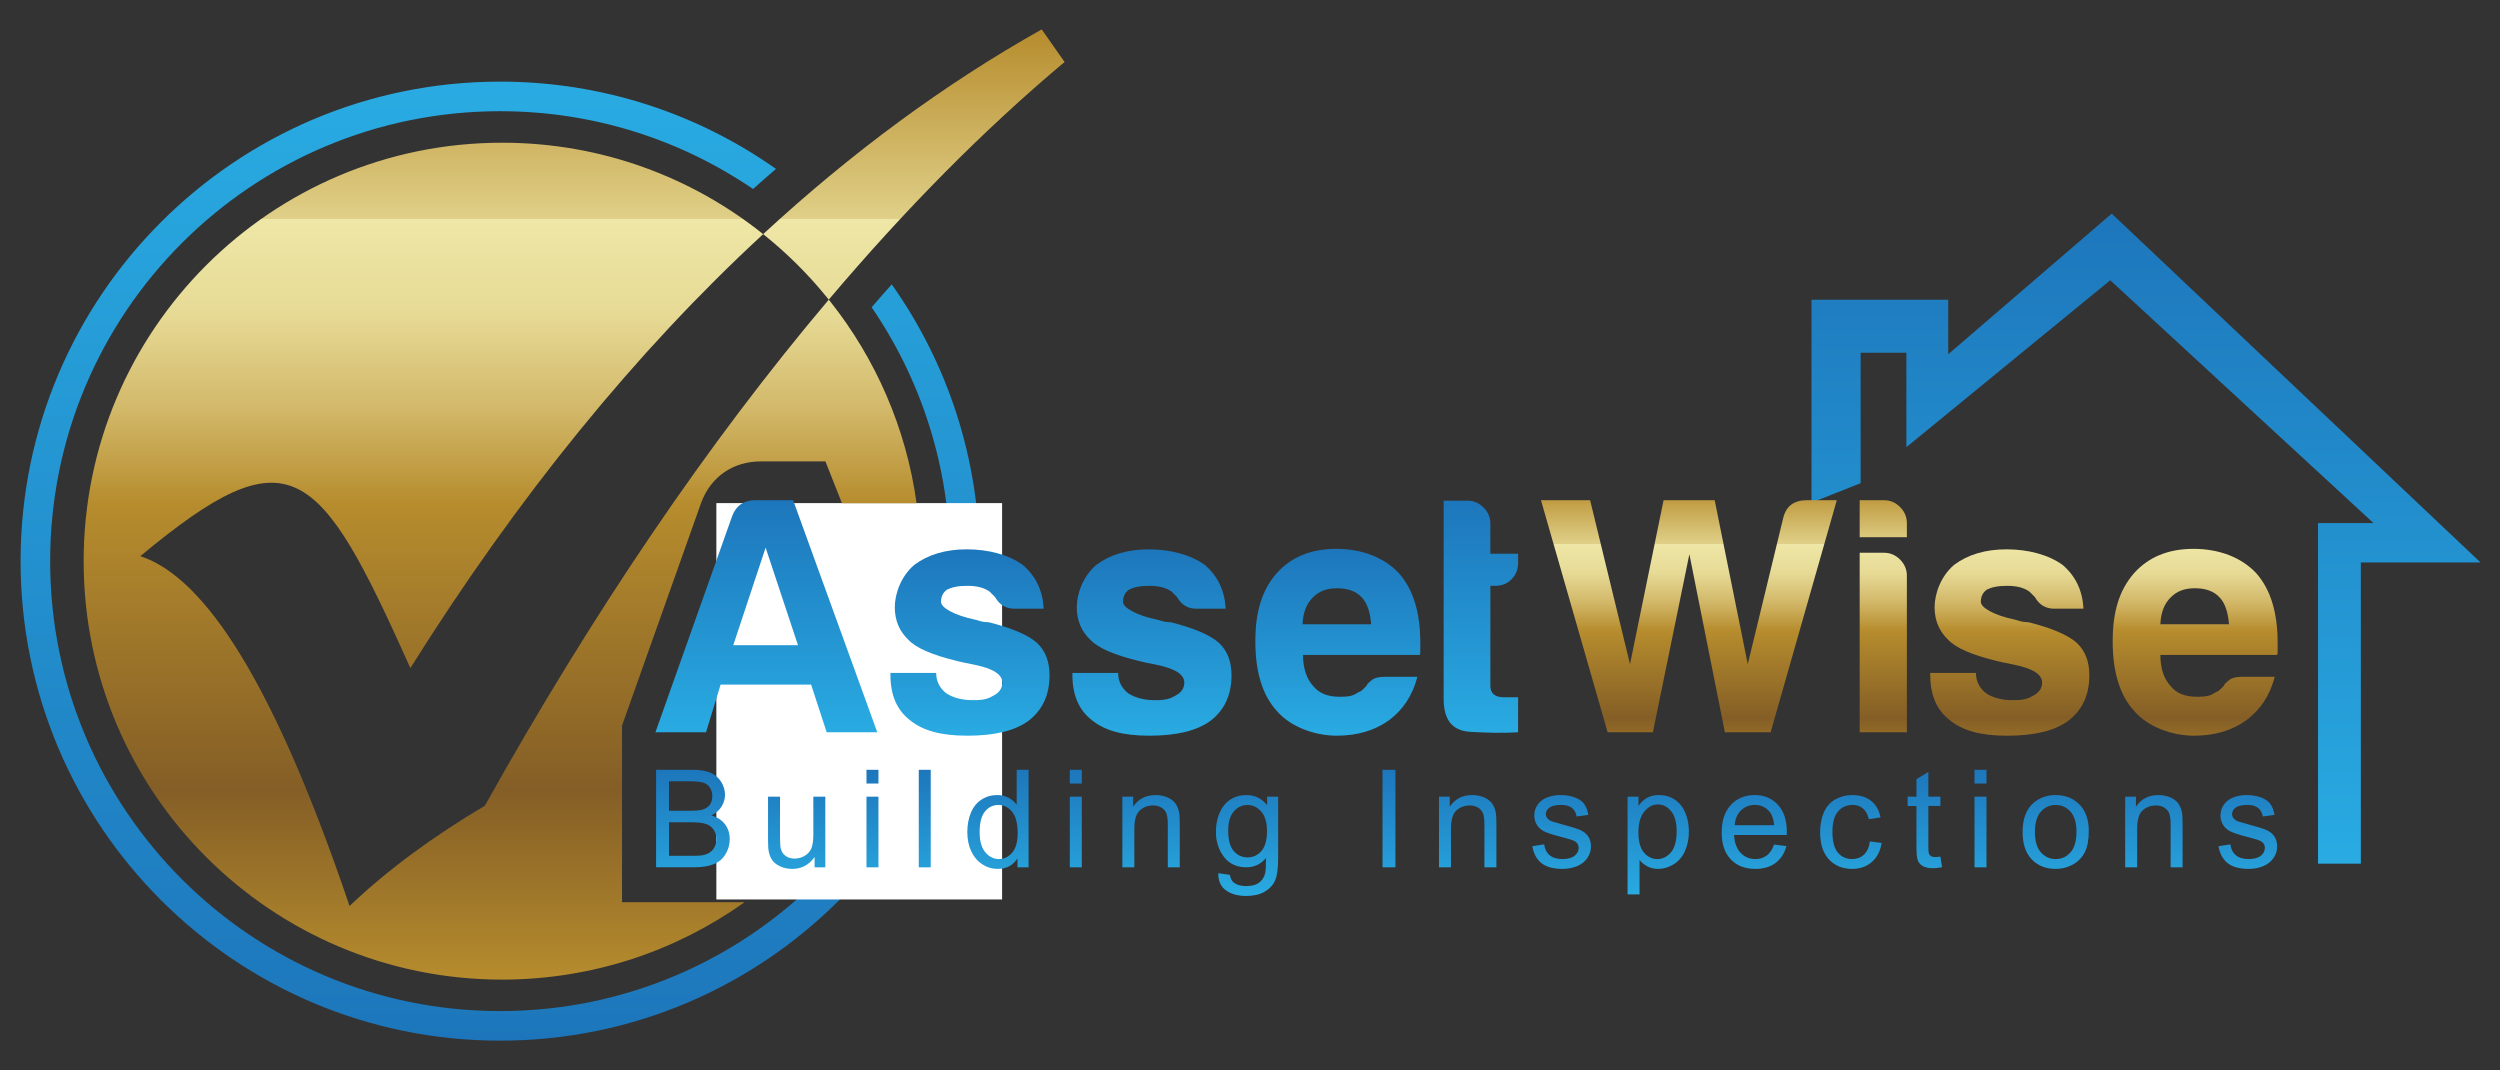
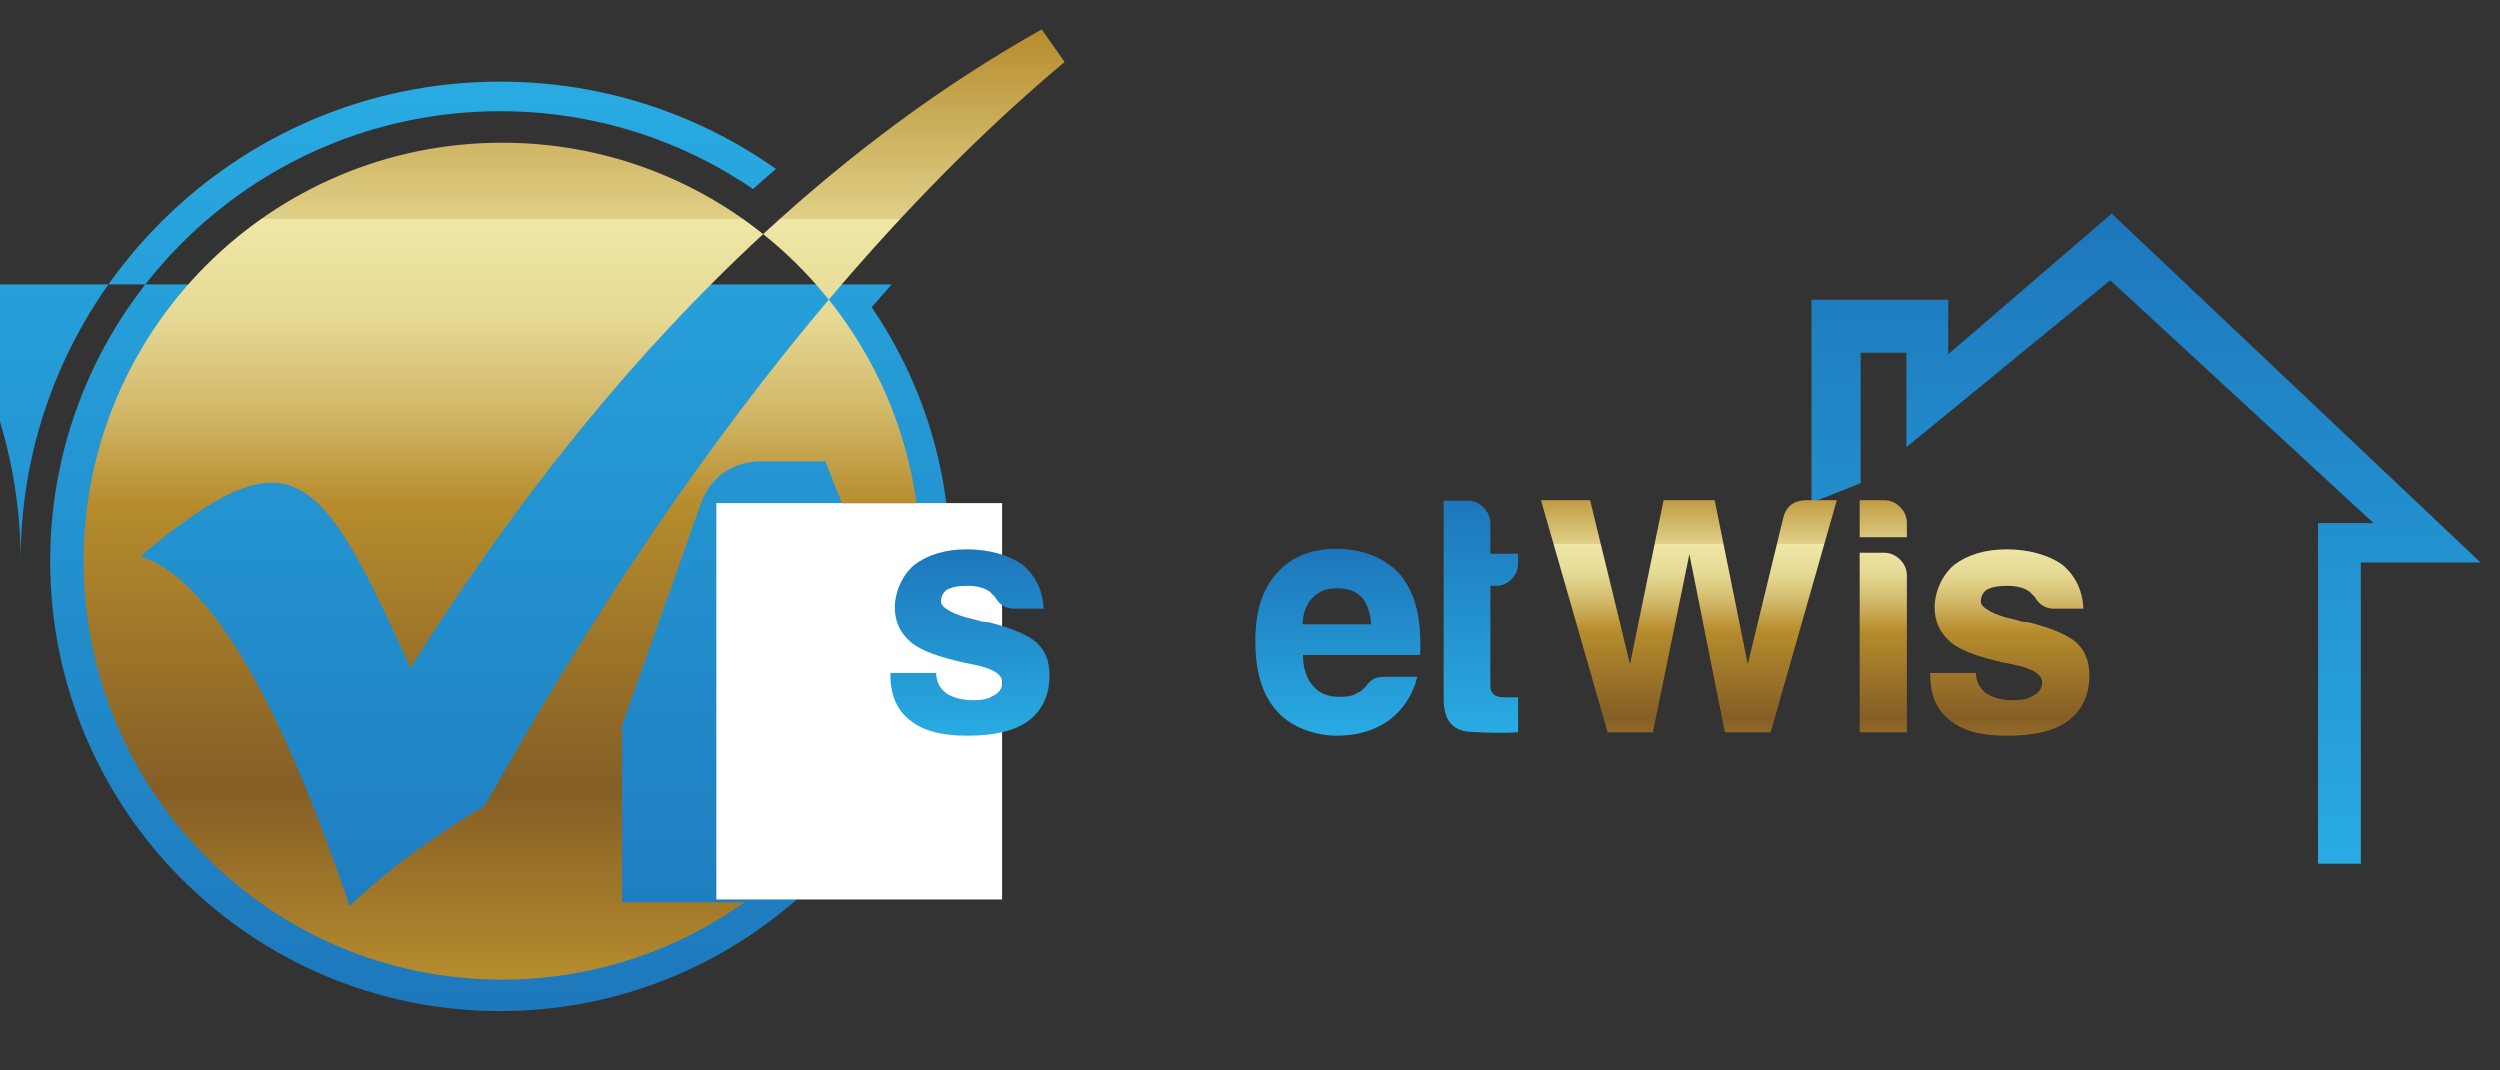
<svg xmlns="http://www.w3.org/2000/svg" id="Layer_1" data-name="Layer 1" viewBox="0 0 513.8 219.9">
  <rect x="0" y="0" width="513.8" height="219.9" fill="#333333" stroke="none" />
  <defs>
    <style>
      .cls-1 {
        fill: url(#linear-gradient);
      }

      .cls-1, .cls-2, .cls-3, .cls-4, .cls-5, .cls-6, .cls-7, .cls-8, .cls-9, .cls-10, .cls-11, .cls-12, .cls-13, .cls-14 {
        stroke-width: 0px;
      }

      .cls-2 {
        fill: url(#linear-gradient-11);
      }

      .cls-3 {
        fill: url(#linear-gradient-12);
      }

      .cls-4 {
        fill: url(#linear-gradient-13);
      }

      .cls-5 {
        fill: url(#linear-gradient-10);
      }

      .cls-6 {
        fill: url(#linear-gradient-4);
      }

      .cls-7 {
        fill: url(#linear-gradient-2);
      }

      .cls-8 {
        fill: url(#linear-gradient-3);
      }

      .cls-9 {
        fill: url(#linear-gradient-8);
      }

      .cls-10 {
        fill: url(#linear-gradient-9);
      }

      .cls-11 {
        fill: url(#linear-gradient-7);
      }

      .cls-12 {
        fill: url(#linear-gradient-5);
      }

      .cls-13 {
        fill: url(#linear-gradient-6);
      }

      .cls-14 {
        fill: #fff;
      }
    </style>
    <linearGradient id="linear-gradient" x1="102.78" y1="16.775" x2="102.78" y2="213.875" gradientUnits="userSpaceOnUse">
      <stop offset="0" stop-color="#29abe2" />
      <stop offset="1" stop-color="#1d76bb" />
    </linearGradient>
    <linearGradient id="linear-gradient-2" x1="-1601.15" y1="44.5" x2="-1601.15" y2="178.1" gradientTransform="translate(-1160.1 222) rotate(-180)" gradientUnits="userSpaceOnUse">
      <stop offset="0" stop-color="#29abe2" />
      <stop offset="1" stop-color="#1d76bb" />
    </linearGradient>
    <linearGradient id="linear-gradient-3" x1="117.99" y1="6.04" x2="117.99" y2="201.33" gradientUnits="userSpaceOnUse">
      <stop offset="0" stop-color="#b68c2d" />
      <stop offset=".2" stop-color="#e0d088" />
      <stop offset=".2" stop-color="#efe7a7" />
      <stop offset=".3" stop-color="#e6da95" />
      <stop offset=".4" stop-color="#d2b869" />
      <stop offset=".5" stop-color="#b68c2d" />
      <stop offset=".8" stop-color="#845e26" />
      <stop offset="1" stop-color="#b68c2d" />
    </linearGradient>
    <linearGradient id="linear-gradient-4" x1="157.5" y1="71.5" x2="157.5" y2="119.2" gradientTransform="translate(0 222) scale(1 -1)" gradientUnits="userSpaceOnUse">
      <stop offset="0" stop-color="#29abe2" />
      <stop offset="1" stop-color="#1d76bb" />
    </linearGradient>
    <linearGradient id="linear-gradient-5" x1="199.35" y1="70.8" x2="199.35" y2="109.2" gradientTransform="translate(0 222) scale(1 -1)" gradientUnits="userSpaceOnUse">
      <stop offset="0" stop-color="#29abe2" />
      <stop offset="1" stop-color="#1d76bb" />
    </linearGradient>
    <linearGradient id="linear-gradient-6" x1="236.75" y1="70.8" x2="236.75" y2="109.2" gradientTransform="translate(0 222) scale(1 -1)" gradientUnits="userSpaceOnUse">
      <stop offset="0" stop-color="#29abe2" />
      <stop offset="1" stop-color="#1d76bb" />
    </linearGradient>
    <linearGradient id="linear-gradient-7" x1="274.95" y1="70.8" x2="274.95" y2="109.2" gradientTransform="translate(0 222) scale(1 -1)" gradientUnits="userSpaceOnUse">
      <stop offset="0" stop-color="#29abe2" />
      <stop offset="1" stop-color="#1d76bb" />
    </linearGradient>
    <linearGradient id="linear-gradient-8" x1="304.35" y1="71.391" x2="304.35" y2="119.191" gradientTransform="translate(0 222) scale(1 -1)" gradientUnits="userSpaceOnUse">
      <stop offset="0" stop-color="#29abe2" />
      <stop offset="1" stop-color="#1d76bb" />
    </linearGradient>
    <linearGradient id="linear-gradient-9" x1="347.1" y1="122.1" x2="347.1" y2="62.5" gradientTransform="translate(0 222) scale(1 -1)" gradientUnits="userSpaceOnUse">
      <stop offset="0" stop-color="#b68c2d" />
      <stop offset=".2" stop-color="#e0d088" />
      <stop offset=".2" stop-color="#efe7a7" />
      <stop offset=".3" stop-color="#e6da95" />
      <stop offset=".4" stop-color="#d2b869" />
      <stop offset=".5" stop-color="#b68c2d" />
      <stop offset=".8" stop-color="#845e26" />
      <stop offset="1" stop-color="#b68c2d" />
    </linearGradient>
    <linearGradient id="linear-gradient-10" x1="413.05" y1="122.1" x2="413.05" y2="62.5" gradientTransform="translate(0 222) scale(1 -1)" gradientUnits="userSpaceOnUse">
      <stop offset="0" stop-color="#b68c2d" />
      <stop offset=".2" stop-color="#e0d088" />
      <stop offset=".2" stop-color="#efe7a7" />
      <stop offset=".3" stop-color="#e6da95" />
      <stop offset=".4" stop-color="#d2b869" />
      <stop offset=".5" stop-color="#b68c2d" />
      <stop offset=".8" stop-color="#845e26" />
      <stop offset="1" stop-color="#b68c2d" />
    </linearGradient>
    <linearGradient id="linear-gradient-11" x1="387.05" y1="122.1" x2="387.05" y2="62.5" gradientTransform="translate(0 222) scale(1 -1)" gradientUnits="userSpaceOnUse">
      <stop offset="0" stop-color="#b68c2d" />
      <stop offset=".2" stop-color="#e0d088" />
      <stop offset=".2" stop-color="#efe7a7" />
      <stop offset=".3" stop-color="#e6da95" />
      <stop offset=".4" stop-color="#d2b869" />
      <stop offset=".5" stop-color="#b68c2d" />
      <stop offset=".8" stop-color="#845e26" />
      <stop offset="1" stop-color="#b68c2d" />
    </linearGradient>
    <linearGradient id="linear-gradient-12" x1="451.15" y1="122.1" x2="451.15" y2="62.5" gradientTransform="translate(0 222) scale(1 -1)" gradientUnits="userSpaceOnUse">
      <stop offset="0" stop-color="#b68c2d" />
      <stop offset=".2" stop-color="#e0d088" />
      <stop offset=".2" stop-color="#efe7a7" />
      <stop offset=".3" stop-color="#e6da95" />
      <stop offset=".4" stop-color="#d2b869" />
      <stop offset=".5" stop-color="#b68c2d" />
      <stop offset=".8" stop-color="#845e26" />
      <stop offset="1" stop-color="#b68c2d" />
    </linearGradient>
    <linearGradient id="linear-gradient-13" x1="301.422" y1="184.141" x2="301.422" y2="158.205" gradientUnits="userSpaceOnUse">
      <stop offset="0" stop-color="#29abe2" />
      <stop offset="1" stop-color="#1d76bb" />
    </linearGradient>
  </defs>
-   <path class="cls-1" d="M183.27,58.445c-1.39,1.55-2.76,3.12-4.13,4.71,10.16,14.85,16.11,32.82,16.11,52.17,0,51.07-41.4,92.47-92.47,92.47S10.31,166.395,10.31,115.325,51.71,22.855,102.78,22.855c19.28,0,37.18,5.9,51.99,15.99,1.56-1.4,3.13-2.78,4.71-4.13-16.03-11.3-35.59-17.94-56.7-17.94C48.36,16.775,4.23,60.895,4.23,115.325s44.13,98.55,98.55,98.55,98.55-44.12,98.55-98.55c0-21.18-6.69-40.81-18.06-56.88Z" />
+   <path class="cls-1" d="M183.27,58.445c-1.39,1.55-2.76,3.12-4.13,4.71,10.16,14.85,16.11,32.82,16.11,52.17,0,51.07-41.4,92.47-92.47,92.47S10.31,166.395,10.31,115.325,51.71,22.855,102.78,22.855c19.28,0,37.18,5.9,51.99,15.99,1.56-1.4,3.13-2.78,4.71-4.13-16.03-11.3-35.59-17.94-56.7-17.94C48.36,16.775,4.23,60.895,4.23,115.325c0-21.18-6.69-40.81-18.06-56.88Z" />
  <rect class="cls-14" x="147.226" y="103.4" width="58.724" height="81.457" />
  <polygon class="cls-7" points="391.8 72.5 382.4 72.5 382.4 99.3 372.3 103.3 372.3 61.6 400.4 61.6 400.4 72.8 434 43.9 509.8 115.6 485.2 115.6 485.2 177.5 476.4 177.5 476.4 107.5 487.8 107.5 433.7 57.6 391.8 91.9 391.8 72.5" />
  <path class="cls-8" d="M170.33,61.58v.01c-.2-.26-.4-.51-.62-.76-3.7-4.53-7.88-8.68-12.43-12.36-.13-.11-.27-.21-.4-.32-.03-.02-.04-.03-.04-.03,18.24-16.83,37.22-30.82,57.25-42.08l4.7,6.7c-16.63,13.94-32.72,30.24-48.46,48.84ZM99.64,165.6c-10.3,6.1-19.7,12.9-27.8,20.6-15.4-45.5-29.6-67.5-43-71.9,30.9-25.7,36.7-18.9,55.5,23,22.15-35.32,46.39-65.05,72.33-89.02.06-.06.11-.11.17-.16-14.65-11.73-33.22-18.74-53.42-18.79h-.23c-47.5,0-86,38.5-86,86s38.5,86,86,86h.23c18.48-.06,35.6-5.93,49.6-15.91h-25.18v-36.3l16.3-45.9c1-2.64,2.65-4.75,4.75-6.19,2.1-1.43,4.65-2.2,7.45-2.2h13.3l3.4,8.59h15.33c-2.14-15.51-8.43-29.69-17.69-41.4-.11-.15-.23-.29-.35-.43-.07.08-.14.15-.2.23-24.53,29.05-48.15,63.79-70.49,103.78Z" />
  <path class="cls-14" d="M170.33,61.58v.01c-.2-.26-.4-.51-.62-.76.22.26.43.51.62.75Z" />
  <g>
-     <path class="cls-6" d="M155.2,102.8h7.8l17.3,47.7h-10.4l-3.2-9.8h-18.6l-3,9.8h-10.4l15.8-44.5c.8-2.1,2.4-3.2,4.7-3.2h0ZM157.4,112.4l-6.7,20.2h13.3l-6.7-20.2h.1Z" />
    <path class="cls-12" d="M183,138.3h9.4c0,1.8.8,3.2,2.1,4.2,1.4.9,3.2,1.4,5.5,1.4s3.1-.3,4.3-1c1.1-.6,1.7-1.5,1.7-2.6,0-1.7-1.9-2.9-5.8-3.7-1.7-.3-2.9-.6-3.7-.8-4.9-1.2-8.2-2.6-9.8-4.3-1.8-1.7-2.8-3.9-2.8-6.7s1.3-6.4,4-8.7c2.8-2.1,6.4-3.2,10.8-3.2s8.6,1.1,11.5,3.2c2.7,2.3,4.1,5.3,4.3,9h-6c-1.8,0-3.1-.8-4-2.4-.4-.4-.7-.7-1.1-1.1-1.1-.8-2.6-1.2-4.6-1.2s-3.2.3-4.2.8c-.8.6-1.2,1.4-1.2,2.5s2.4,2.7,7.2,3.7c.6.2,1,.3,1.5.4.4,0,.8.1,1.2.1,4.7,1.2,8,2.6,9.8,4.2,1.8,1.7,2.6,3.9,2.6,6.7,0,4.1-1.5,7.2-4.4,9.4-2.8,2-6.9,3-12.5,3s-9.2-1.1-11.8-3.2c-2.7-2.1-4-5.2-4-9.3v-.4h0Z" />
-     <path class="cls-13" d="M220.4,138.3h9.4c0,1.8.8,3.2,2.1,4.2,1.4.9,3.2,1.4,5.5,1.4s3.1-.3,4.3-1c1.1-.6,1.7-1.5,1.7-2.6,0-1.7-1.9-2.9-5.8-3.7-1.7-.3-2.9-.6-3.7-.8-4.9-1.2-8.2-2.6-9.8-4.3-1.8-1.7-2.8-3.9-2.8-6.7s1.3-6.4,4-8.7c2.8-2.1,6.4-3.2,10.8-3.2s8.6,1.1,11.5,3.2c2.7,2.3,4.1,5.3,4.3,9h-6c-1.8,0-3.1-.8-4-2.4-.4-.4-.7-.7-1.1-1.1-1.1-.8-2.6-1.2-4.6-1.2s-3.2.3-4.2.8c-.8.6-1.2,1.4-1.2,2.5s2.4,2.7,7.2,3.7c.6.2,1,.3,1.5.4.4,0,.8.1,1.2.1,4.7,1.2,8,2.6,9.8,4.2,1.8,1.7,2.6,3.9,2.6,6.7,0,4.1-1.5,7.2-4.4,9.4-2.8,2-6.9,3-12.5,3s-9.2-1.1-11.8-3.2c-2.7-2.1-4-5.2-4-9.3v-.4h0Z" />
    <path class="cls-11" d="M284.4,139.1h6.9c-1,3.9-3,6.8-5.8,8.9-2.9,2.1-6.5,3.2-10.8,3.2s-9.4-1.7-12.3-5.1c-3-3.3-4.4-8.1-4.4-14.3s1.4-10.5,4.3-13.9c3-3.4,7.1-5.1,12.3-5.1s9.8,1.7,12.9,5c3,3.4,4.4,8.2,4.4,14.3v1.5c0,.5,0,.8-.1,1h-24c0,2.9.8,5,2.1,6.4,1.2,1.5,3,2.2,5.4,2.2s2.9-.3,4-1c.3,0,.5-.3.8-.5.2-.2.5-.5.8-.8,0-.3.4-.6,1-1.1s1.5-.7,2.6-.7h-.1ZM267.7,128.3h14.1c-.2-2.5-.8-4.3-1.9-5.5-1.2-1.3-2.9-1.9-5.1-1.9s-3.7.6-5,1.9-2,3.1-2.1,5.5Z" />
    <path class="cls-9" d="M311.9,150.5c-3,.2-6.4.1-9.9-.1-3.6-.3-5.3-2.5-5.3-6.8v-40.7h5c1.2,0,2.3.5,3.2,1.4.9.9,1.4,2,1.4,3.3v6.2h5.7v1.9c0,1.4-.5,2.5-1.4,3.4s-2,1.3-3.3,1.3h-1v20.5c0,1.6.9,2.4,2.8,2.4h2.9v7.2h-.1Z" />
    <path class="cls-10" d="M330.4,150.5l-13.7-47.7h10.1l8.2,33.7,6.9-33.7h10.5l6.8,33.7,7.3-30.1c.6-2.4,2.2-3.6,4.9-3.6h6.1l-13.6,47.7h-9.4l-7.3-36.6-7.5,36.6h-9.3Z" />
    <path class="cls-5" d="M396.7,138.3h9.4c0,1.8.8,3.2,2.1,4.2,1.4.9,3.2,1.4,5.5,1.4s3.1-.3,4.3-1c1.1-.6,1.7-1.5,1.7-2.6,0-1.7-1.9-2.9-5.8-3.7-1.7-.3-2.9-.6-3.7-.8-4.9-1.2-8.2-2.6-9.8-4.3-1.8-1.7-2.8-3.9-2.8-6.7s1.3-6.4,4-8.7c2.8-2.1,6.4-3.2,10.8-3.2s8.6,1.1,11.5,3.2c2.7,2.3,4.1,5.3,4.3,9h-6c-1.8,0-3.1-.8-4-2.4-.4-.4-.7-.7-1.1-1.1-1.1-.8-2.6-1.2-4.6-1.2s-3.2.3-4.2.8c-.8.6-1.2,1.4-1.2,2.5s2.4,2.7,7.2,3.7c.6.2,1,.3,1.5.4.4,0,.8.1,1.2.1,4.7,1.2,8,2.6,9.8,4.2,1.8,1.7,2.6,3.9,2.6,6.7,0,4.1-1.5,7.2-4.4,9.4-2.8,2-6.9,3-12.5,3s-9.2-1.1-11.8-3.2c-2.7-2.1-4-5.2-4-9.3v-.4h0Z" />
    <path class="cls-2" d="M382.2,102.8h5c1.3,0,2.4.5,3.3,1.4s1.4,2,1.4,3.3v2.9h-9.7v-7.6h0ZM382.2,113.6h5c1.3,0,2.4.5,3.3,1.4s1.4,2,1.4,3.3v32.2h-9.7v-36.9h0Z" />
-     <path class="cls-3" d="M460.6,139.1h6.9c-1,3.9-3,6.8-5.8,8.9-2.9,2.1-6.5,3.2-10.8,3.2s-9.4-1.7-12.3-5.1c-3-3.3-4.4-8.1-4.4-14.3s1.4-10.5,4.3-13.9c3-3.4,7.1-5.1,12.3-5.1s9.8,1.7,12.9,5c3,3.4,4.4,8.2,4.4,14.3v1.5c0,.5,0,.8-.1,1h-24c0,2.9.8,5,2.1,6.4,1.2,1.5,3,2.2,5.4,2.2s2.9-.3,4-1c.3,0,.5-.3.8-.5l.8-.8c0-.3.4-.6,1-1.1s1.5-.7,2.6-.7h-.1ZM444,128.3h14.1c-.2-2.5-.8-4.3-1.9-5.5-1.2-1.3-2.9-1.9-5.1-1.9s-3.7.6-5,1.9-2,3.1-2.1,5.5Z" />
  </g>
-   <path class="cls-4" d="M134.839,178.248v-20.043h7.519c1.531,0,2.759.203,3.685.608.925.405,1.649,1.03,2.174,1.873.524.843.786,1.725.786,2.646,0,.856-.232,1.663-.697,2.42s-1.167,1.367-2.106,1.832c1.212.355,2.144.962,2.796,1.818.651.856.978,1.868.978,3.035,0,.939-.198,1.812-.595,2.618s-.887,1.429-1.47,1.866c-.584.438-1.315.768-2.194.991-.88.224-1.958.335-3.233.335h-7.643ZM137.492,166.627h4.334c1.176,0,2.019-.077,2.529-.232.674-.2,1.183-.533,1.524-.998s.513-1.048.513-1.75c0-.665-.16-1.251-.478-1.757-.319-.506-.775-.853-1.367-1.039-.593-.186-1.609-.28-3.049-.28h-4.006v6.057ZM137.492,175.883h4.99c.856,0,1.458-.032,1.805-.096.61-.109,1.121-.292,1.531-.547s.747-.627,1.012-1.114c.264-.487.397-1.051.397-1.688,0-.747-.191-1.397-.574-1.948s-.914-.939-1.593-1.162c-.679-.224-1.657-.335-2.933-.335h-4.635v6.891ZM167.417,178.248v-2.133c-1.13,1.641-2.666,2.461-4.607,2.461-.857,0-1.657-.164-2.399-.492-.743-.328-1.294-.74-1.654-1.237-.36-.497-.613-1.105-.759-1.825-.101-.483-.15-1.249-.15-2.297v-8.996h2.461v8.053c0,1.285.05,2.151.15,2.598.155.647.483,1.155.984,1.524.501.369,1.121.554,1.859.554s1.431-.19,2.078-.567c.647-.378,1.105-.894,1.374-1.545.269-.651.403-1.598.403-2.837v-7.779h2.461v14.52h-2.201ZM178.08,161.035v-2.83h2.461v2.83h-2.461ZM178.08,178.248v-14.52h2.461v14.52h-2.461ZM188.824,178.248v-20.043h2.461v20.043h-2.461ZM209.112,178.248v-1.832c-.921,1.44-2.274,2.16-4.061,2.16-1.158,0-2.222-.319-3.192-.957s-1.723-1.529-2.256-2.673-.8-2.459-.8-3.944c0-1.449.241-2.764.725-3.944.483-1.181,1.208-2.085,2.174-2.714.966-.629,2.046-.943,3.24-.943.875,0,1.654.185,2.338.554s1.239.85,1.668,1.442v-7.191h2.447v20.043h-2.283ZM201.333,171.002c0,1.859.392,3.249,1.176,4.17.784.921,1.709,1.381,2.775,1.381,1.075,0,1.989-.44,2.741-1.319s1.128-2.222,1.128-4.026c0-1.987-.383-3.445-1.148-4.375s-1.709-1.395-2.83-1.395c-1.094,0-2.008.446-2.741,1.34-.734.894-1.101,2.302-1.101,4.225ZM219.87,161.035v-2.83h2.461v2.83h-2.461ZM219.87,178.248v-14.52h2.461v14.52h-2.461ZM230.668,178.248v-14.52h2.215v2.064c1.066-1.595,2.606-2.393,4.621-2.393.875,0,1.679.157,2.413.472.733.315,1.283.727,1.647,1.237.364.511.62,1.116.766,1.818.091.456.137,1.253.137,2.393v8.928h-2.461v-8.832c0-1.003-.096-1.752-.287-2.249s-.531-.894-1.019-1.19c-.488-.296-1.06-.444-1.716-.444-1.048,0-1.953.333-2.714.998-.761.665-1.142,1.928-1.142,3.787v7.93h-2.461ZM250.382,179.451l2.393.355c.1.738.378,1.276.834,1.613.61.456,1.444.684,2.502.684,1.139,0,2.019-.228,2.639-.684s1.039-1.094,1.258-1.914c.128-.501.186-1.554.178-3.158-1.075,1.267-2.416,1.9-4.019,1.9-1.996,0-3.541-.72-4.635-2.16s-1.641-3.167-1.641-5.182c0-1.386.251-2.664.752-3.835.501-1.171,1.228-2.076,2.181-2.714.952-.638,2.071-.957,3.356-.957,1.713,0,3.126.692,4.238,2.078v-1.75h2.269v12.551c0,2.261-.231,3.862-.69,4.806s-1.19,1.688-2.188,2.235-2.227.82-3.685.82c-1.732,0-3.131-.39-4.197-1.169s-1.581-1.953-1.545-3.521ZM252.419,170.728c0,1.905.378,3.295,1.135,4.17.756.875,1.704,1.312,2.844,1.312,1.13,0,2.078-.435,2.844-1.306s1.148-2.235,1.148-4.095c0-1.777-.395-3.117-1.183-4.019s-1.739-1.353-2.851-1.353c-1.094,0-2.023.444-2.789,1.333s-1.148,2.208-1.148,3.958ZM284.135,178.248v-20.043h2.652v20.043h-2.652ZM295.74,178.248v-14.52h2.215v2.064c1.066-1.595,2.606-2.393,4.621-2.393.875,0,1.68.157,2.413.472s1.283.727,1.647,1.237.62,1.116.766,1.818c.091.456.137,1.253.137,2.393v8.928h-2.461v-8.832c0-1.003-.096-1.752-.287-2.249s-.531-.894-1.019-1.19-1.06-.444-1.716-.444c-1.048,0-1.953.333-2.714.998s-1.142,1.928-1.142,3.787v7.93h-2.461ZM314.92,173.914l2.434-.383c.137.976.518,1.723,1.142,2.242s1.497.779,2.618.779c1.13,0,1.969-.231,2.516-.69s.82-1,.82-1.62c0-.556-.241-.993-.725-1.312-.337-.219-1.176-.497-2.516-.834-1.805-.456-3.056-.85-3.753-1.183s-1.226-.793-1.586-1.381-.54-1.237-.54-1.948c0-.647.148-1.246.444-1.798s.699-1.01,1.21-1.374c.383-.282.904-.521,1.565-.718s1.369-.294,2.126-.294c1.14,0,2.14.164,3.001.492s1.497.772,1.907,1.333.692,1.31.848,2.249l-2.406.328c-.109-.747-.426-1.331-.95-1.75s-1.265-.629-2.222-.629c-1.13,0-1.937.186-2.42.56s-.725.811-.725,1.312c0,.319.101.606.301.861.2.265.515.483.943.656.246.091.971.301,2.174.629,1.741.465,2.955.846,3.644,1.142s1.228.727,1.62,1.292.588,1.267.588,2.106c0,.82-.239,1.593-.718,2.317s-1.169,1.285-2.071,1.682-1.923.595-3.062.595c-1.887,0-3.324-.392-4.314-1.176s-1.62-1.946-1.894-3.486ZM334.496,183.812v-20.084h2.242v1.887c.528-.738,1.126-1.292,1.791-1.661s1.472-.554,2.42-.554c1.239,0,2.333.319,3.281.957s1.663,1.538,2.147,2.7.725,2.436.725,3.821c0,1.485-.267,2.823-.8,4.013s-1.308,2.101-2.324,2.734-2.085.95-3.206.95c-.82,0-1.557-.173-2.208-.519s-1.188-.784-1.606-1.312v7.068h-2.461ZM336.725,171.07c0,1.868.378,3.249,1.135,4.143s1.673,1.34,2.748,1.34c1.094,0,2.03-.463,2.81-1.388s1.169-2.358,1.169-4.3c0-1.851-.381-3.235-1.142-4.156s-1.67-1.381-2.728-1.381c-1.048,0-1.976.49-2.782,1.47s-1.21,2.404-1.21,4.272ZM364.601,173.572l2.543.315c-.401,1.485-1.144,2.639-2.228,3.459s-2.47,1.23-4.156,1.23c-2.124,0-3.808-.654-5.052-1.962s-1.866-3.143-1.866-5.503c0-2.442.629-4.339,1.887-5.688s2.89-2.023,4.894-2.023c1.941,0,3.527.661,4.758,1.982s1.846,3.181,1.846,5.578c0,.145-.005.364-.014.656h-10.828c.091,1.595.542,2.816,1.353,3.664s1.823,1.272,3.035,1.272c.902,0,1.673-.237,2.311-.711s1.144-1.23,1.518-2.269ZM356.521,169.594h8.107c-.109-1.222-.419-2.138-.93-2.748-.784-.948-1.8-1.422-3.049-1.422-1.13,0-2.08.378-2.851,1.135s-1.196,1.769-1.278,3.035ZM384.3,172.93l2.42.315c-.265,1.668-.941,2.974-2.03,3.917s-2.427,1.415-4.013,1.415c-1.987,0-3.584-.649-4.792-1.948s-1.812-3.16-1.812-5.585c0-1.567.26-2.939.779-4.115s1.31-2.058,2.372-2.646,2.217-.882,3.466-.882c1.577,0,2.866.398,3.869,1.196,1.003.798,1.645,1.93,1.928,3.397l-2.393.369c-.228-.976-.631-1.709-1.21-2.201s-1.278-.738-2.099-.738c-1.239,0-2.247.444-3.022,1.333s-1.162,2.295-1.162,4.218c0,1.95.374,3.368,1.121,4.252s1.723,1.326,2.926,1.326c.966,0,1.772-.296,2.42-.889s1.058-1.504,1.23-2.734ZM398.79,176.047l.355,2.174c-.692.145-1.312.219-1.859.219-.894,0-1.586-.142-2.078-.424s-.839-.654-1.039-1.114-.301-1.429-.301-2.905v-8.354h-1.805v-1.914h1.805v-3.596l2.447-1.477v5.072h2.475v1.914h-2.475v8.49c0,.702.043,1.153.13,1.353s.228.36.424.478.477.178.841.178c.273,0,.634-.032,1.08-.096ZM405.802,161.035v-2.83h2.461v2.83h-2.461ZM405.802,178.248v-14.52h2.461v14.52h-2.461ZM415.685,170.988c0-2.688.747-4.681,2.242-5.975,1.249-1.075,2.771-1.613,4.566-1.613,1.996,0,3.628.654,4.894,1.962s1.9,3.115,1.9,5.421c0,1.868-.28,3.338-.841,4.409s-1.376,1.902-2.447,2.495-2.24.889-3.507.889c-2.032,0-3.676-.651-4.929-1.955-1.253-1.304-1.88-3.181-1.88-5.633ZM418.215,170.988c0,1.859.405,3.252,1.217,4.177s1.832,1.388,3.062,1.388c1.222,0,2.237-.465,3.049-1.395s1.217-2.347,1.217-4.252c0-1.796-.408-3.156-1.224-4.081s-1.83-1.388-3.042-1.388c-1.23,0-2.251.46-3.062,1.381s-1.217,2.311-1.217,4.17ZM436.766,178.248v-14.52h2.215v2.064c1.066-1.595,2.606-2.393,4.621-2.393.875,0,1.68.157,2.413.472s1.283.727,1.647,1.237.62,1.116.766,1.818c.091.456.137,1.253.137,2.393v8.928h-2.461v-8.832c0-1.003-.096-1.752-.287-2.249s-.531-.894-1.019-1.19-1.06-.444-1.716-.444c-1.048,0-1.953.333-2.714.998s-1.142,1.928-1.142,3.787v7.93h-2.461ZM455.945,173.914l2.434-.383c.137.976.518,1.723,1.142,2.242s1.497.779,2.618.779c1.13,0,1.969-.231,2.516-.69s.82-1,.82-1.62c0-.556-.241-.993-.725-1.312-.337-.219-1.176-.497-2.516-.834-1.805-.456-3.056-.85-3.753-1.183s-1.226-.793-1.586-1.381-.54-1.237-.54-1.948c0-.647.148-1.246.444-1.798s.699-1.01,1.21-1.374c.383-.282.904-.521,1.565-.718s1.369-.294,2.126-.294c1.14,0,2.14.164,3.001.492s1.497.772,1.907,1.333.692,1.31.848,2.249l-2.406.328c-.109-.747-.426-1.331-.95-1.75s-1.265-.629-2.222-.629c-1.13,0-1.937.186-2.42.56s-.725.811-.725,1.312c0,.319.101.606.301.861.2.265.515.483.943.656.246.091.971.301,2.174.629,1.741.465,2.955.846,3.644,1.142s1.228.727,1.62,1.292.588,1.267.588,2.106c0,.82-.239,1.593-.718,2.317s-1.169,1.285-2.071,1.682c-.902.397-1.923.595-3.062.595-1.887,0-3.324-.392-4.314-1.176s-1.62-1.946-1.894-3.486Z" />
</svg>